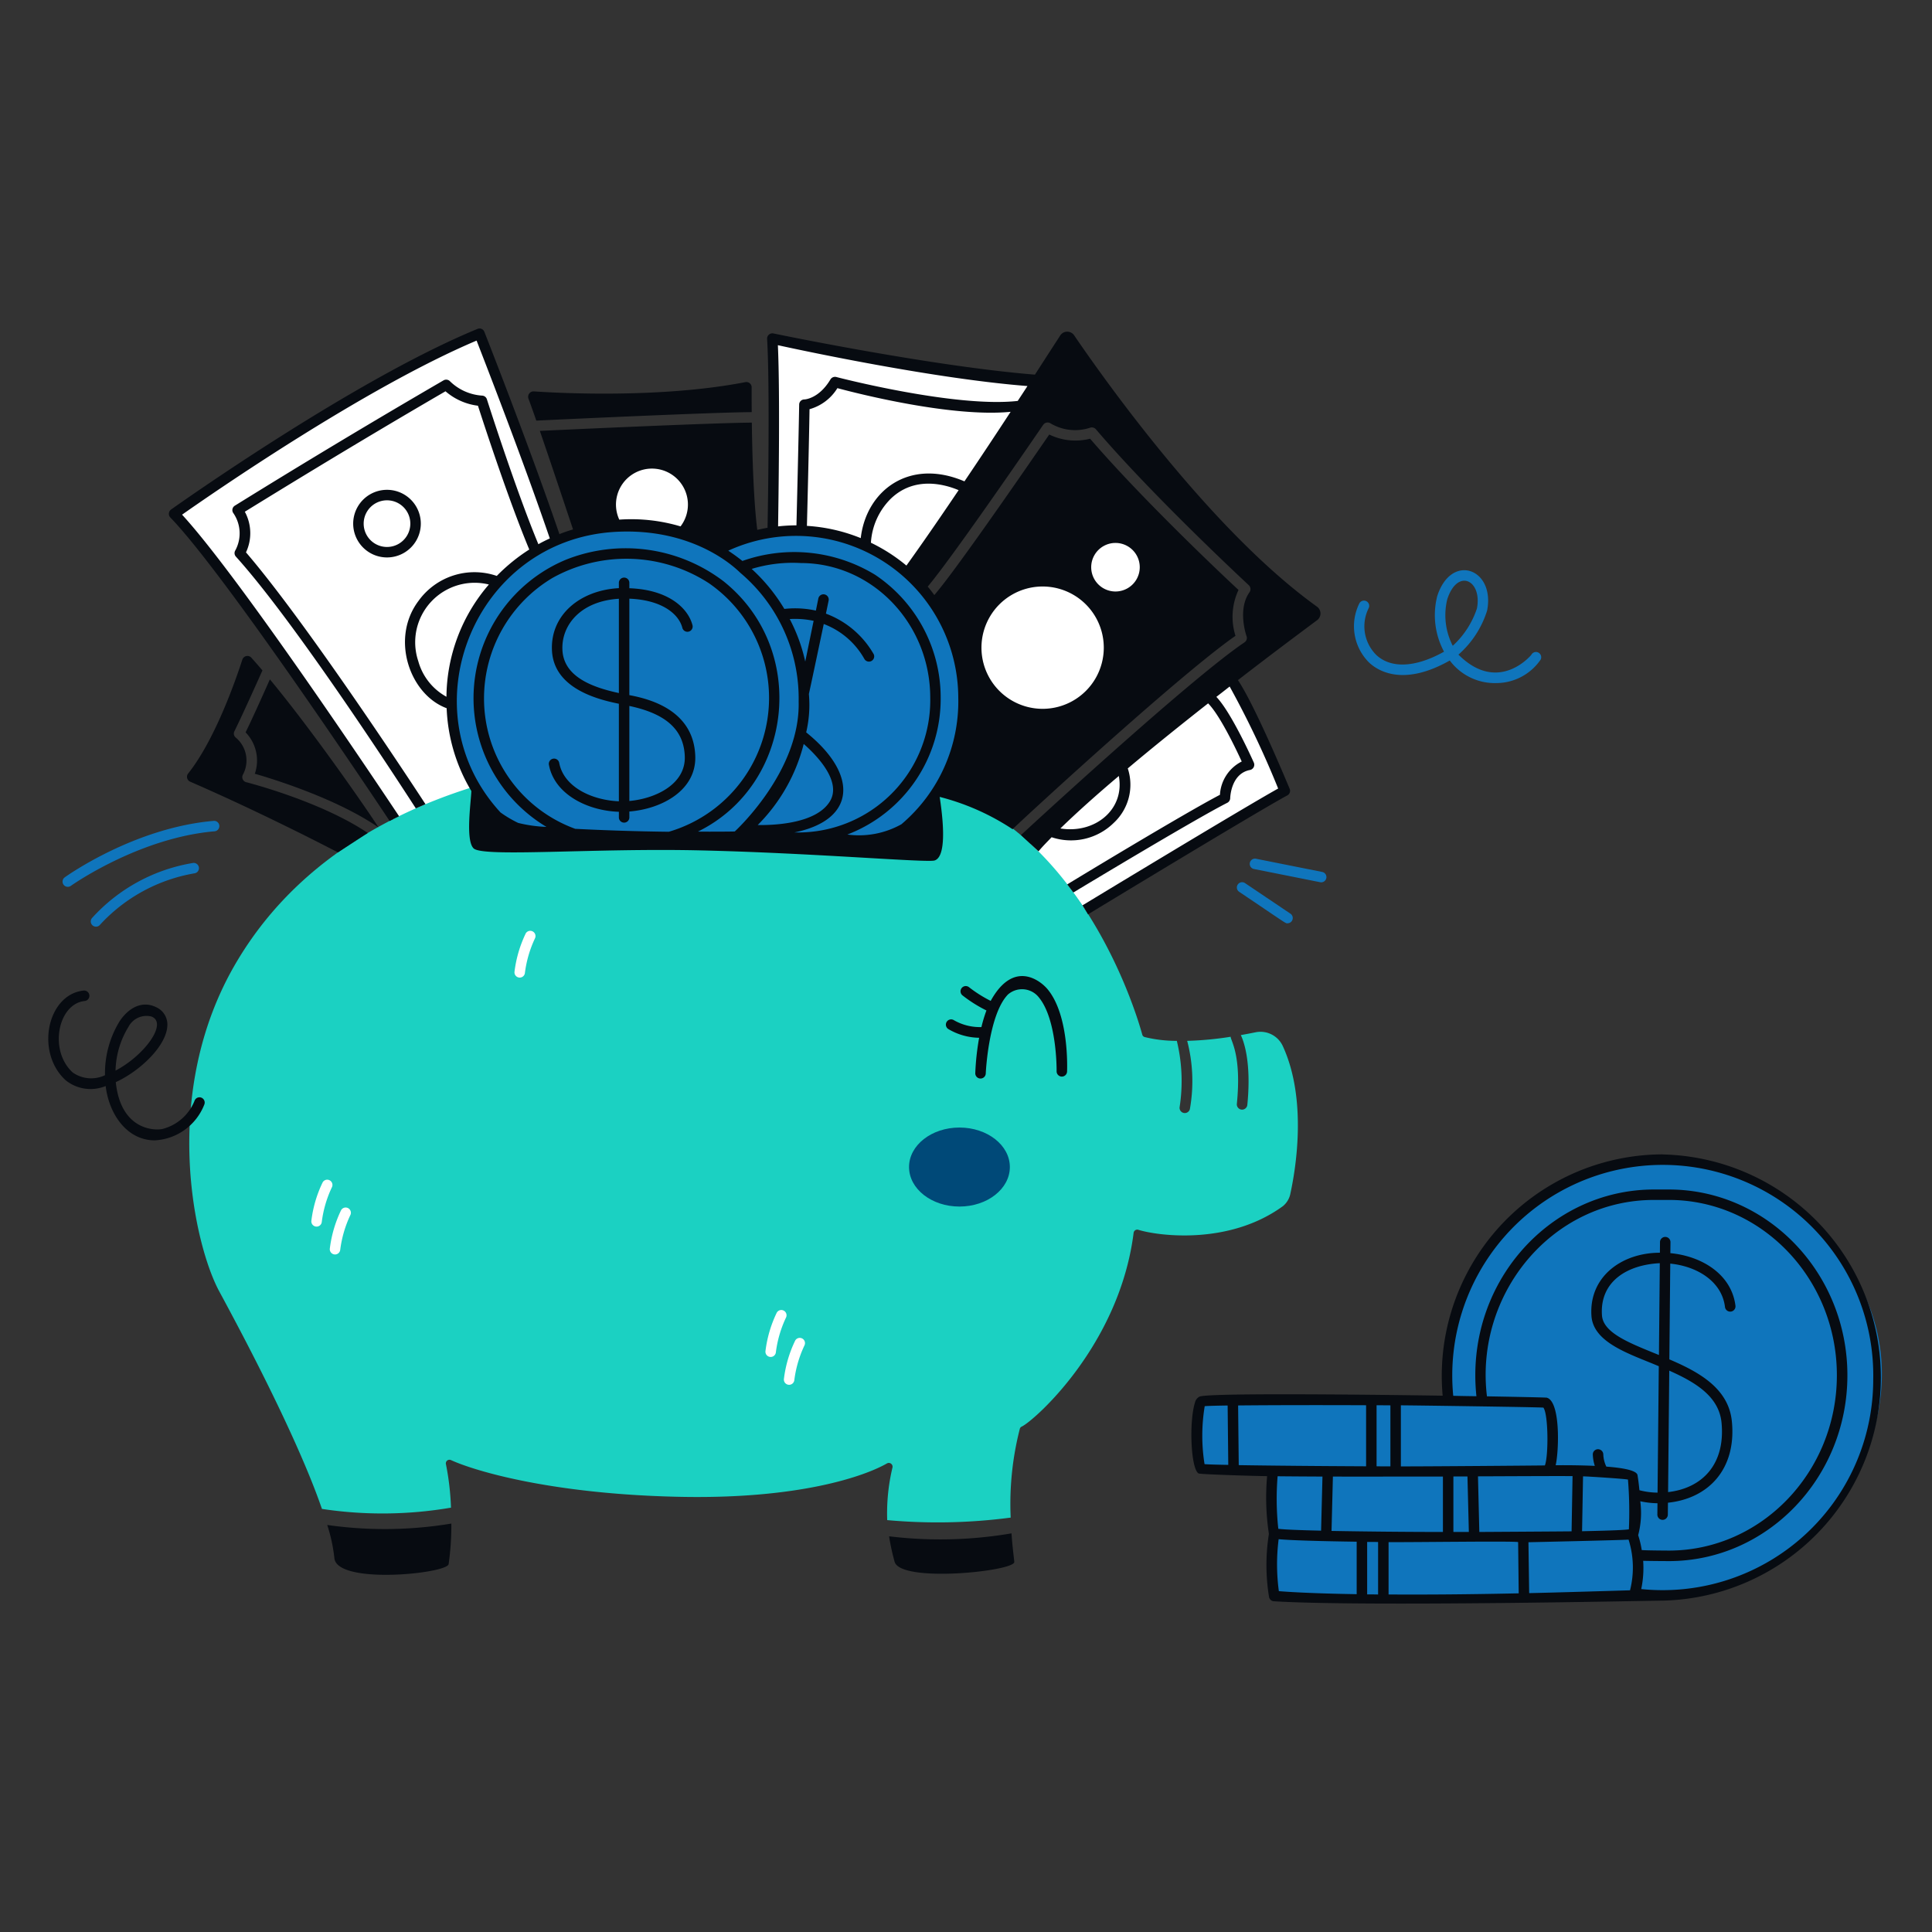
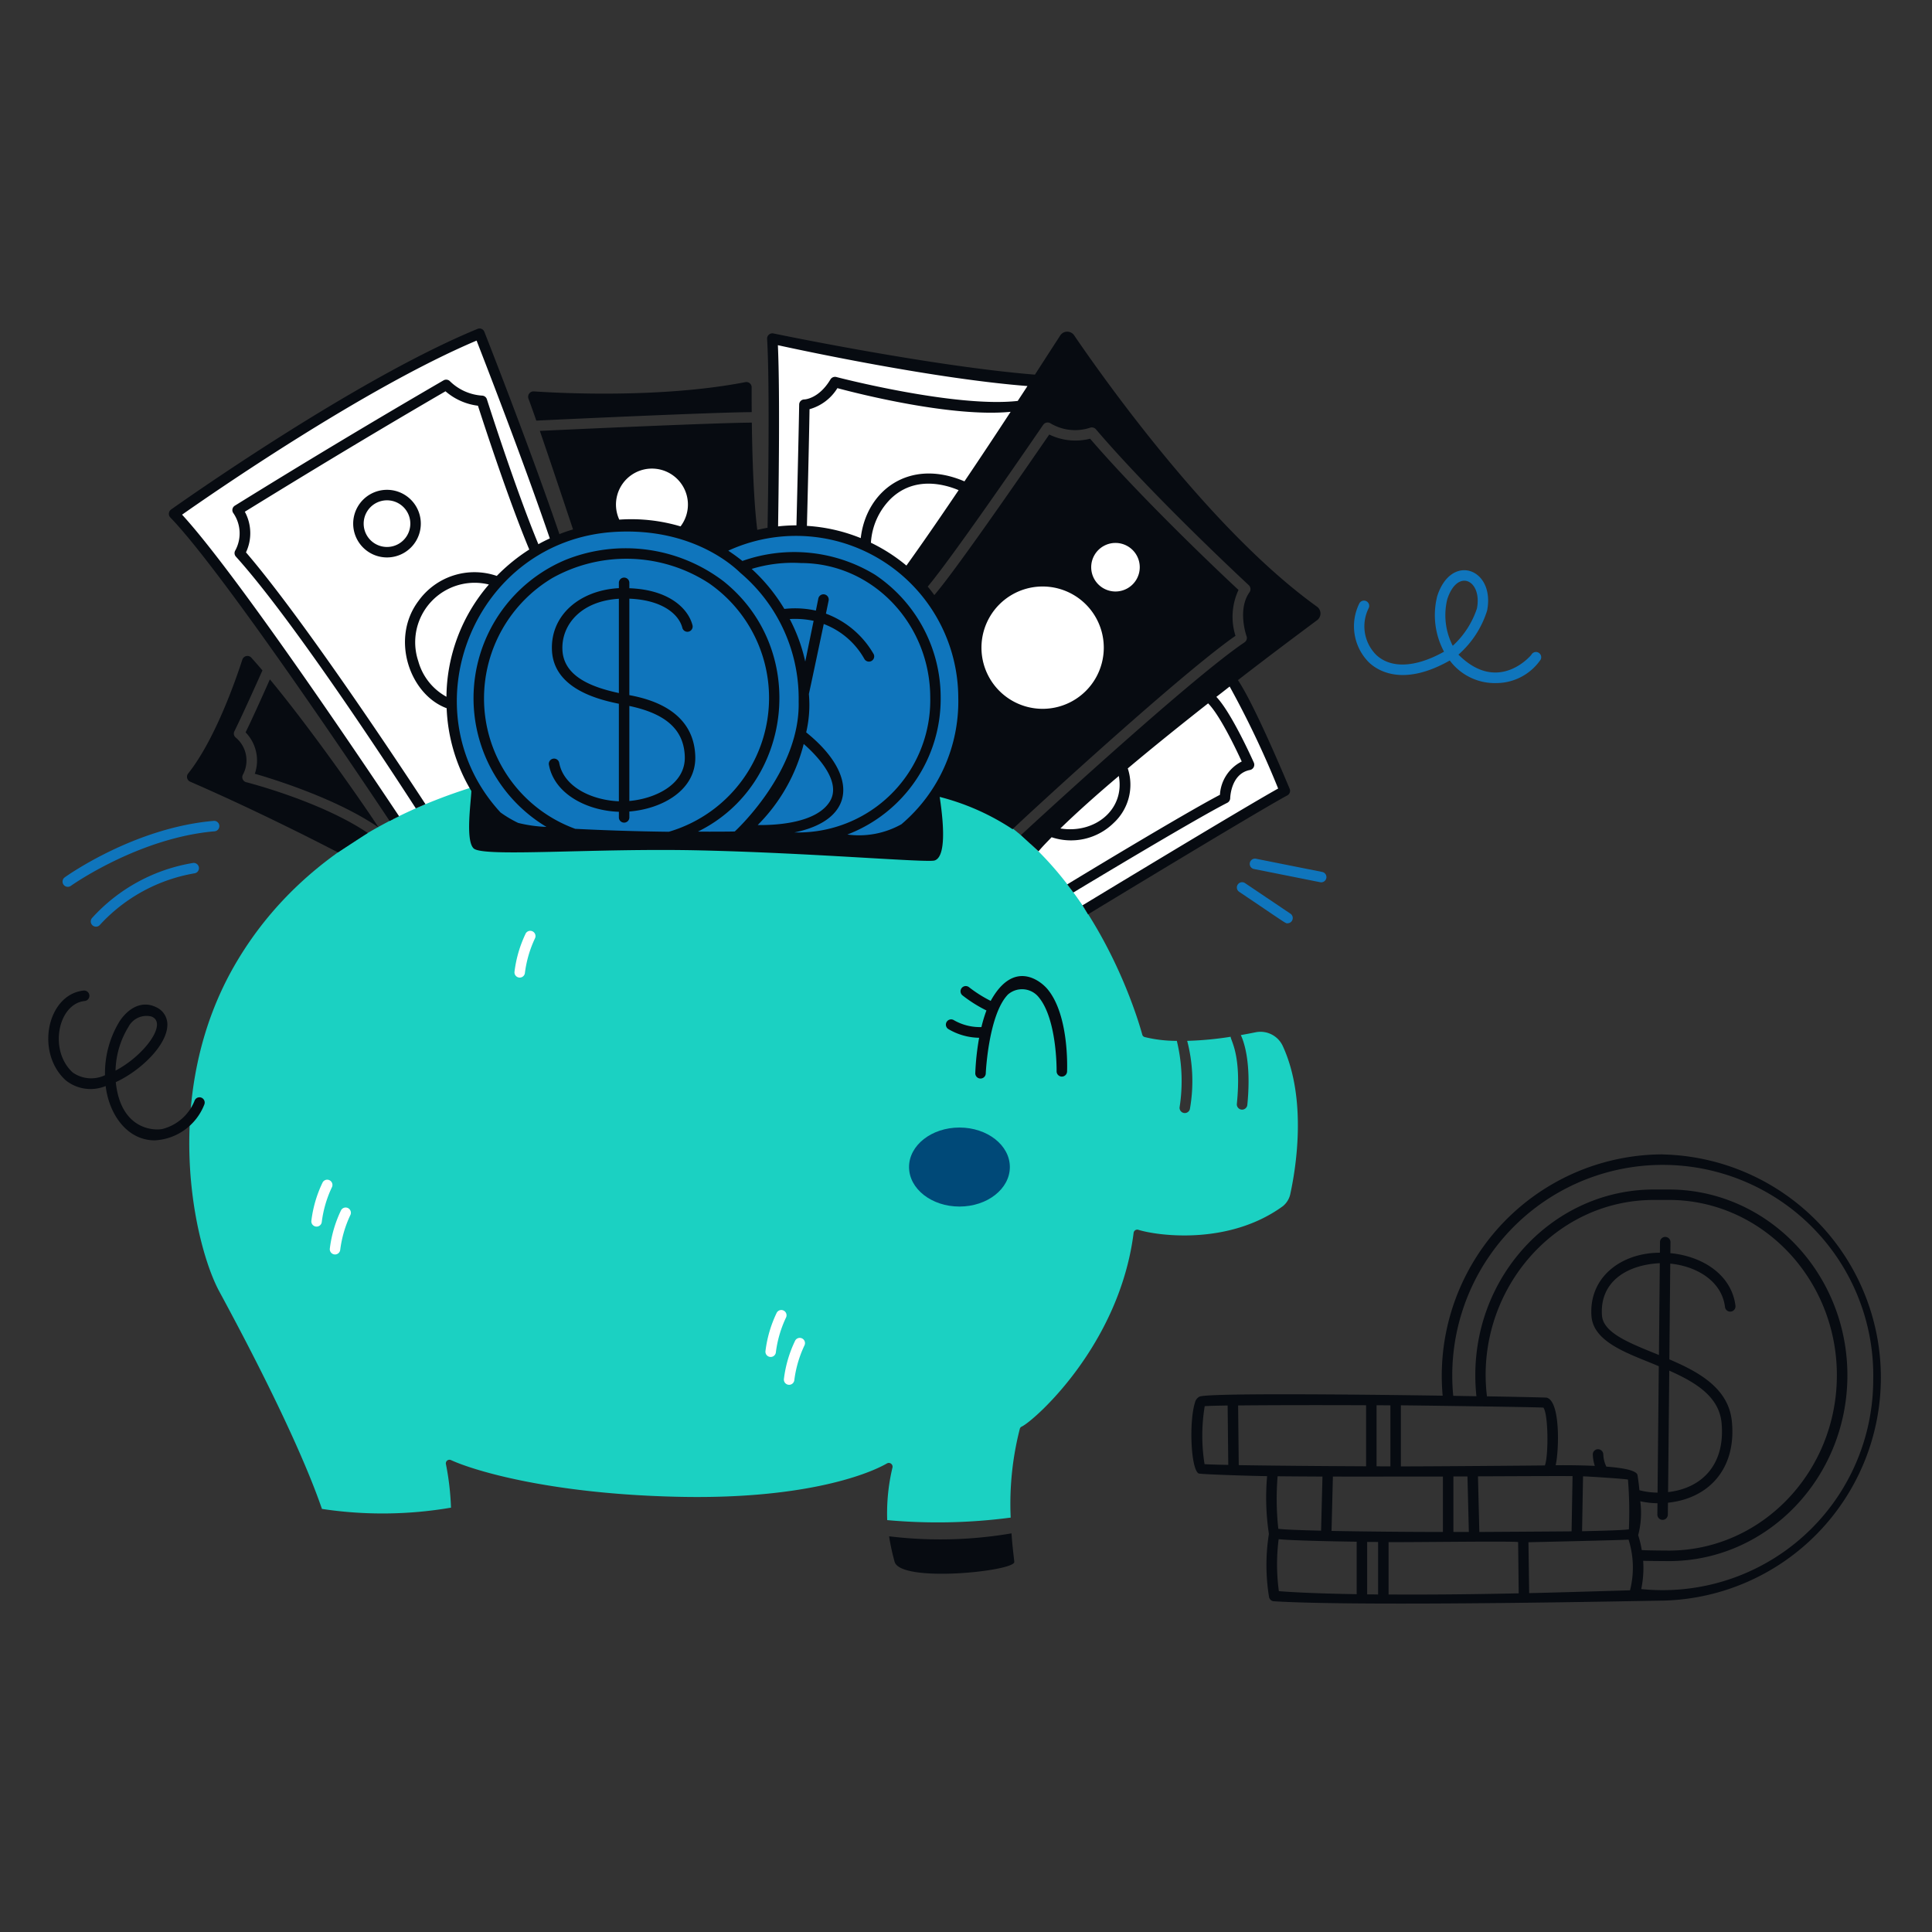
<svg xmlns="http://www.w3.org/2000/svg" fill="none" viewBox="0 0 200 200">
  <rect x="0" y="0" width="200" height="200" fill="#333333" stroke="none" />
  <g id="saving-money--finance-saving-money">
    <g id="elements">
      <path id="vector" fill="#0f75bc" d="M136.772 91.337c-.1 0 .268.06-6.956-1.376a.54.54 0 0 1-.35-.835.542.542 0 0 1 .562-.228l6.85 1.366a.545.545 0 0 1 .431.584.543.543 0 0 1-.537.489Z" />
      <path id="vector_2" fill="#0f75bc" d="M133.284 95.577c-.236 0 .112.188-5.024-3.27a.543.543 0 0 1 .606-.9l4.722 3.178a.546.546 0 0 1 .214.608.545.545 0 0 1-.518.384Z" />
      <path id="vector_3" fill="#0f75bc" d="M154.943 70.711a5.819 5.819 0 0 1-4.863-2.336c-4.832 2.737-7.452 1.066-8.364.2a5.303 5.303 0 0 1-1-6.107.542.542 0 0 1 .963.5 4.186 4.186 0 0 0 .779 4.82c1.532 1.445 4.08 1.321 7.028-.326a7.991 7.991 0 0 1-.7-5.769c1.473-4.516 6.01-2.809 5.159 1.513a10.025 10.025 0 0 1-2.968 4.561c4.145 4.143 7.533.042 7.543.023a.54.54 0 0 1 .729-.237.549.549 0 0 1 .27.316.554.554 0 0 1-.033.414 5.57 5.57 0 0 1-4.543 2.428Zm-5.121-8.678a6.93 6.93 0 0 0 .566 4.818 9.12 9.12 0 0 0 2.5-3.851c.577-2.934-2.004-4.232-3.066-.967Z" />
      <path id="vector_4" fill="#0f75bc" d="M7.017 91.805a.542.542 0 0 1-.316-.982c.293-.21 7.258-5.147 15.425-5.847a.542.542 0 0 1 .092 1.08c-7.862.675-14.816 5.6-14.885 5.648a.539.539 0 0 1-.316.101Z" />
      <path id="vector_5" fill="#0f75bc" d="M9.936 95.929a.542.542 0 0 1-.424-.878 18.05 18.05 0 0 1 10.427-5.71.544.544 0 0 1 .647.43.54.54 0 0 1-.447.635 17.229 17.229 0 0 0-9.778 5.318.537.537 0 0 1-.425.205Z" />
    </g>
    <g id="piggy bank">
      <path id="vector_6" fill="#ffffff" d="M112.54 94.464s19.384-12.051 20.508-12.591c0 0-4.361-10.747-5.665-11.557 0 0-16.327 10.663-20.73 17.058a46.153 46.153 0 0 1 5.887 7.09Z" />
      <path id="vector_7" fill="#ffffff" d="m93.747 59.3 13.985-19.75s-15.484-2.164-27.8-4.5v19.976s5.644-1.491 13.815 4.274Z" />
      <path id="vector_8" fill="#ffffff" d="M57.563 55.867s-7.254-20.4-8.109-21.12c0 0-23.937 12.216-31.252 18.392 0 0 11.917 15.6 22.562 31.79a54.988 54.988 0 0 1 7.951-3.217c-.544-1.249-3.9-9.538-.415-17 3.778-8.096 9.263-8.845 9.263-8.845Z" />
-       <path id="vector_9" fill="#070b11" d="M46.723 157.72a28.197 28.197 0 0 1-.282 4.2c-.184.986-11.6 2.157-11.828-.64a16.81 16.81 0 0 0-.738-3.415c4.265.608 8.598.56 12.848-.145Z" />
      <path id="vector_10" fill="#070b11" d="M104.713 158.733c.076 1.258.276 2.771.287 2.955.043.965-11.677 2.19-12.382.011a22.976 22.976 0 0 1-.58-2.662c4.217.514 8.487.411 12.675-.304Z" />
      <path id="vector_11" fill="#1bd1c2" d="M133.59 123.513a2.236 2.236 0 0 1-.78 1.344c-5.66 4.127-13.087 3.047-14.973 2.451a.368.368 0 0 0-.325.051.378.378 0 0 0-.163.285c-1.478 11.652-10.31 19.442-11.58 20.036a.347.347 0 0 0-.2.238 31.332 31.332 0 0 0-.943 9.184 57.888 57.888 0 0 1-12.783.26 20.434 20.434 0 0 1 .553-5.475.393.393 0 0 0-.376-.445.394.394 0 0 0-.209.054c-2.266 1.3-9.086 3.752-21.75 3.448-12.978-.3-20.882-2.656-23.375-3.795a.378.378 0 0 0-.399.051.377.377 0 0 0-.122.383c.297 1.479.47 2.981.521 4.489a41.95 41.95 0 0 1-13.358.13c-2.623-7.611-8.565-18.7-10.614-22.487-2.6-4.759-6.2-20.524 1.691-33.99C38.722 75.276 76.387 75.894 95.9 81.207c16.014 4.369 21.739 23.679 22.346 25.891a.351.351 0 0 0 .26.26c1.086.264 2.2.395 3.318.391.544 2.239.643 4.564.292 6.841a.542.542 0 1 0 1.074.141 16.5 16.5 0 0 0-.293-6.982 34.444 34.444 0 0 0 4.5-.423c0 .4 1.152 1.888.64 6.96a.545.545 0 0 0 1.084.109c.467-4.662-.466-6.82-.672-7.243.564-.1 1.084-.2 1.54-.293a2.545 2.545 0 0 1 2.811 1.441c2.558 5.574 1.311 12.806.79 15.213Z" />
      <path id="vector_12" fill="#ffffff" d="M32.772 126.978a.55.55 0 0 1-.41-.188.54.54 0 0 1-.127-.434c.168-1.374.562-2.71 1.165-3.956a.54.54 0 0 1 .734-.21.542.542 0 0 1 .216.732 11.798 11.798 0 0 0-1.043 3.6.542.542 0 0 1-.535.456Z" />
      <path id="vector_13" fill="#ffffff" d="M34.682 129.862a.55.55 0 0 1-.41-.188.542.542 0 0 1-.127-.434 12.637 12.637 0 0 1 1.165-3.96.54.54 0 0 1 .734-.21.542.542 0 0 1 .216.732 11.866 11.866 0 0 0-1.043 3.6.541.541 0 0 1-.535.46Z" />
      <path id="vector_14" fill="#ffffff" d="M79.78 140.472a.55.55 0 0 1-.41-.187.549.549 0 0 1-.127-.434 12.642 12.642 0 0 1 1.165-3.96.54.54 0 0 1 .734-.21.542.542 0 0 1 .216.732 11.837 11.837 0 0 0-1.043 3.6.54.54 0 0 1-.535.459Z" />
      <path id="vector_15" fill="#ffffff" d="M81.689 143.355a.548.548 0 0 1-.41-.188.542.542 0 0 1-.127-.433 12.601 12.601 0 0 1 1.166-3.959.54.54 0 0 1 .734-.21.542.542 0 0 1 .216.732 11.858 11.858 0 0 0-1.043 3.595.543.543 0 0 1-.536.463Z" />
      <path id="vector_16" fill="#ffffff" d="M53.8 101.2a.55.55 0 0 1-.41-.188.54.54 0 0 1-.127-.434 12.646 12.646 0 0 1 1.165-3.959.543.543 0 0 1 .951.522 11.839 11.839 0 0 0-1.043 3.6.54.54 0 0 1-.536.459Z" />
      <path id="vector_17" fill="#004978" d="M99.322 124.902c2.882 0 5.218-1.831 5.218-4.09s-2.336-4.09-5.218-4.09-5.218 1.831-5.218 4.09 2.336 4.09 5.218 4.09Z" />
      <path id="vector_18" fill="#0f75bc" d="M47.011 69.537c1.21-9.128 10.289-16.027 18.632-15.045 7.675.9 8.768 2.379 8.768 2.379s10.391-5.36 18.841 1.847c8.45 7.207 5.978 14.656 5.98 17.354.002 2.698-4.226 10.028-8.408 10.747-4.182.719-37.412-.375-37.412-.375C48.052 82 46.1 76.44 47.011 69.537Z" />
      <path id="vector_19" fill="#070b11" d="M108.451 102.412c-.742-.9-3.522-3.107-5.895 1.2a13.443 13.443 0 0 1-2.24-1.415.54.54 0 0 0-.762.083.54.54 0 0 0 .083.762c.77.605 1.601 1.128 2.479 1.561a14.74 14.74 0 0 0-.52 1.72 5.401 5.401 0 0 1-2.866-.724.542.542 0 0 0-.555.931 6.428 6.428 0 0 0 3.185.9 26.472 26.472 0 0 0-.4 3.682.542.542 0 0 0 .91.394.54.54 0 0 0 .175-.367c0-.061.283-6.115 2.3-8.19a2.222 2.222 0 0 1 2.528-.269c.265.147.496.345.681.584 1.884 2.306 1.828 7.572 1.826 7.626a.545.545 0 0 0 .519.558.544.544 0 0 0 .564-.513c.005-.235.237-5.803-2.012-8.523Z" />
      <path id="vector_20" fill="#070b11" d="M16.022 118.049c-2.877 0-4.738-2.708-5.083-5.623a4.104 4.104 0 0 1-4.149-.605c-3.166-2.906-1.89-8.906 1.889-9.28a.545.545 0 0 1 .573.489.541.541 0 0 1-.467.591c-2.771.27-3.77 5.1-1.262 7.4a3.329 3.329 0 0 0 3.347.283 10.28 10.28 0 0 1 1.545-5.636c1.047-1.519 2.446-2.048 3.74-1.408a1.957 1.957 0 0 1 1.17 1.887c-.062 2.094-2.811 4.716-5.34 5.875.521 5 4.048 5.031 4.846 4.846a4.882 4.882 0 0 0 3.305-2.908.54.54 0 0 1 1.01-.036.547.547 0 0 1 .002.423 5.826 5.826 0 0 1-5.126 3.702Zm-2.715-11.763a9.051 9.051 0 0 0-1.347 4.544c3.009-1.578 5.444-4.935 3.715-5.6a2.1 2.1 0 0 0-2.368 1.056Z" />
      <path id="vector_21" fill="#070b11" d="M25.424 75.812c.748-1.518 2.038-4.413 2.515-5.486 5.129 6.2 11.233 15.222 11.233 15.32-4.283-2.946-10.788-4.977-12.794-5.546a4.188 4.188 0 0 0-.954-4.288Z" />
      <path id="vector_22" fill="#070b11" d="M25.489 80.973c.087.022 7.7 1.96 12.582 5.256l-3.085 2.011c-7.676-3.969-13.378-6.486-15.3-7.321a.551.551 0 0 1-.2-.857c2.733-3.437 4.858-9.487 5.6-11.774a.552.552 0 0 1 .932-.206c.369.412.759.856 1.15 1.322-.011.011-2.006 4.5-2.9 6.289a.525.525 0 0 0 .141.661 3.093 3.093 0 0 1 .737 3.838.54.54 0 0 0 .343.781Z" />
      <path id="vector_23" fill="#070b11" d="M77.818 42.663c-4.011.022-19.83.759-22.3.879-.3-.868-.585-1.659-.813-2.277a.56.56 0 0 1 .564-.748c3.014.206 13.314.7 21.879-.955a.543.543 0 0 1 .662.532c-.002.574-.002 1.474.008 2.569Z" />
      <path id="vector_24" fill="#070b11" d="M71.975 78.292c-.151-4.877-4.917-5.969-6.825-6.333v-9.984c3.481.139 5.144 1.658 5.488 3.024a.542.542 0 0 0 1.051-.265c-.439-1.741-2.443-3.695-6.539-3.84v-.56a.542.542 0 0 0-1.084 0v.551c-3.966.21-7.072 2.724-6.929 6.4.152 3.922 4.6 5.1 6.929 5.567v10.097c-2.76-.114-5.7-1.452-6.176-3.976a.542.542 0 0 0-1.067.2c.58 3.1 4.066 4.764 7.243 4.863v.581a.542.542 0 0 0 1.084 0v-.609c3.467-.283 6.932-2.254 6.825-5.716ZM58.22 67.245c-.1-2.551 1.9-5.023 5.846-5.261v9.76c-2.821-.605-5.738-1.717-5.846-4.499Zm6.93 15.673V73.08c3.813.808 5.655 2.475 5.74 5.246.088 2.824-2.972 4.344-5.74 4.592Z" />
      <path id="vector_25" fill="#070b11" d="M40.062 57.706a3.5 3.5 0 1 1 0-7 3.5 3.5 0 0 1 0 7Zm0-5.914a2.415 2.415 0 1 0 0 4.83 2.415 2.415 0 0 0 0-4.83Z" />
      <path id="vector_26" fill="#070b11" d="M136.333 62.8c-11.015-7.9-22.226-23.812-25.143-28.095a.87.87 0 0 0-.729-.37.864.864 0 0 0-.712.403 1333.55 1333.55 0 0 0-2.613 4.044c-10.68-.857-26.911-4.229-27.062-4.261a.542.542 0 0 0-.662.564c.293 4.965.087 17.423.044 19.548-.358.065-.7.141-1.063.217-.38-3.014-.52-7.687-.564-11.1-3.827.021-18.681.7-21.944.856 1.377 4 3.079 9.14 3.437 10.2-.477.141-.954.3-1.41.488-3.111-9.1-7.72-20.827-7.773-20.947a.53.53 0 0 0-.705-.3c-12.934 5.32-31.54 18.569-31.724 18.7a.547.547 0 0 0-.076.824c5.876 6.06 22.522 31.153 22.7 31.413l.984-.481C40.64 83.5 25.1 60.076 18.848 53.278c3.025-2.125 18.9-13.119 30.488-18.02.922 2.375 4.847 12.469 7.579 20.481-.4.184-.8.379-1.182.6-2.407-5.8-5.3-14.918-5.334-15.016a.54.54 0 0 0-.488-.369 5.257 5.257 0 0 1-3.318-1.474.547.547 0 0 0-.672-.109 882.971 882.971 0 0 0-21.608 12.974.536.536 0 0 0-.152.781 3.7 3.7 0 0 1 .2 3.849.536.536 0 0 0 .054.64c6.63 7.338 18.5 25.885 18.633 26.069l1-.431c-.12-.184-11.97-18.385-18.584-26.072a4.656 4.656 0 0 0-.12-4.207c2.082-1.279 10.843-6.7 20.774-12.468A6.3 6.3 0 0 0 49.477 42c.564 1.746 3.144 9.693 5.313 14.886a18.92 18.92 0 0 0-3.364 2.733 7.128 7.128 0 0 0-8.117 2.606c-2.923 3.909-.876 9.691 2.928 11.089a18.015 18.015 0 0 0 2.557 8.574c-.043 1.2-.618 5.085.228 5.931.954.954 12.468-.054 23.625.217 11.623.271 23.3 1.29 24.1 1.04 1.43-.444.737-5.171.53-6.581a24.732 24.732 0 0 1 7.546 3.347c.022-.087 16.98-15.772 23.073-20.022a6.565 6.565 0 0 1 .315-4.749c-1.757-1.626-10.029-9.454-15.364-15.656a6.162 6.162 0 0 1-4.228-.433c-1.616 2.341-9.606 13.986-11.9 16.621a13.351 13.351 0 0 0-.683-.879c2.657-3.133 11.861-16.61 11.959-16.751a.56.56 0 0 1 .716-.173 4.938 4.938 0 0 0 4.1.488.566.566 0 0 1 .629.141c5.9 6.928 15.743 16.068 15.84 16.154a.565.565 0 0 1 .076.716c-1.29 1.789-.325 4.532-.314 4.554a.546.546 0 0 1-.206.639c-5.725 3.849-22.967 19.785-23.138 19.95-.011.011 1.809 1.688 1.809 1.688.434-.52.761-.843 1.357-1.461a6.308 6.308 0 0 0 6.43-1.485 5.386 5.386 0 0 0 1.453-5.638c2.678-2.255 5.572-4.575 8.316-6.733 1.165 1.158 2.795 4.518 3.48 6.018a4.114 4.114 0 0 0-2.255 3.447c-3.763 1.963-15.309 8.961-15.808 9.276l.632.837c.13-.076 12.552-7.576 15.945-9.289a.56.56 0 0 0 .293-.466c0-.108.087-2.559 2.049-2.927a.56.56 0 0 0 .379-.285.552.552 0 0 0 .021-.474c-.094-.208-2.321-5.193-3.882-6.809.466-.358.922-.716 1.377-1.073a97.163 97.163 0 0 1 5.02 10.56c-3.957 2.212-19.572 11.681-20.255 12.093l.574.932c.174-.108 17.556-10.662 20.624-12.31a.535.535 0 0 0 .25-.683c-.152-.357-3.546-8.554-5.356-11.254 3.642-2.819 6.722-5.106 8.207-6.212a.875.875 0 0 0 .338-.703.876.876 0 0 0-.363-.691ZM43.3 68.443a6.156 6.156 0 0 1 7.309-7.935 17.98 17.98 0 0 0-4.392 11.62 6.03 6.03 0 0 1-2.917-3.685ZM59.55 85.8a14.354 14.354 0 0 1-9.444-13.531 14.521 14.521 0 0 1 7.1-12.449 15.7 15.7 0 0 1 16.173.549 14.438 14.438 0 0 1-4.143 25.735 251.082 251.082 0 0 1-9.686-.304Zm16.512.271c-.032.022-3.85.033-3.806.011 9.82-4.824 11.506-18.782 2.678-25.882a16.72 16.72 0 0 0-16.318-2.271A15.528 15.528 0 0 0 56.568 85.6a14.266 14.266 0 0 1-2.927-.412 11.823 11.823 0 0 1-1.833-1.088c-9.761-10.605-2.76-28.279 11.97-29.046 8.317-.433 12.577 3.99 12.88 4.261a17.042 17.042 0 0 1 6.018 13.314c.189 7.243-6.614 13.446-6.614 13.446v-.004Zm5.692-21.988a9.321 9.321 0 0 1 2.472.185l-.867 4.217a17.655 17.655 0 0 0-1.605-4.398v-.004Zm-3.317 21.325a18.167 18.167 0 0 0 4.763-8.395c1.28 1.122 4.032 3.895 2.675 6-1.442 2.242-5.675 2.421-7.438 2.395Zm3.8.765c6.307-1.276 6.719-5.935 1.219-10.359.306-1.301.4-2.644.279-3.975.022-.043 1.54-7.242 1.54-7.242a8.093 8.093 0 0 1 4.207 3.621.544.544 0 0 0 .975-.477 9.54 9.54 0 0 0-4.957-4.217l.282-1.367a.544.544 0 0 0-1.063-.227l-.26 1.279a9.938 9.938 0 0 0-3.264-.173 18.3 18.3 0 0 0-3.382-4.142 14.529 14.529 0 0 1 5.095-.607c7.384 0 13.39 6.256 13.39 13.943A13.692 13.692 0 0 1 82.24 86.173h-.003ZM99.2 72.219a16.66 16.66 0 0 1-5.887 13.108 8.98 8.98 0 0 1-5.595 1.063 15.031 15.031 0 0 0 9.66-14.16 15.286 15.286 0 0 0-6.8-12.737 16.073 16.073 0 0 0-13.724-1.423 20.68 20.68 0 0 0-1.464-1.063A16.8 16.8 0 0 1 99.2 72.219Zm-5.368-13.672a17.864 17.864 0 0 0-3.675-2.364 7.013 7.013 0 0 1 2.043-4.542c2.44-2.364 5.54-1.529 7.037-.9-2.998 4.445-4.722 6.852-5.405 7.806Zm6.007-8.717c-5.751-2.459-10.18 1-10.734 5.876a17.645 17.645 0 0 0-5.573-1.268c.033-1.214.217-8.522.27-12.078a4.95 4.95 0 0 0 2.885-2.18c2.093.564 11.85 3.047 17.933 2.451a570.387 570.387 0 0 1-4.781 7.199Zm5.518-8.327c-6.472.727-18.648-2.439-18.767-2.472a.555.555 0 0 0-.618.239c-1.193 2.006-2.657 2.081-2.711 2.081a.532.532 0 0 0-.531.532c-.054 3.328-.25 11.167-.282 12.5a17.72 17.72 0 0 0-1.9.108c.032-2.439.217-13.5-.022-18.757 3.166.694 16.393 3.491 25.837 4.229-.344.532-.68 1.042-1.006 1.537v.003Zm4.413 44.258c1.681-1.637 3.762-3.5 6.05-5.432.644 3.486-2.489 6.007-6.05 5.432Z" />
      <path id="vector_27" fill="#ffffff" d="M70.45 54.492a17.838 17.838 0 0 0-6.342-.7 3.724 3.724 0 1 1 6.342.7Z" />
      <path id="vector_28" fill="#ffffff" d="M107.932 73.377a6.331 6.331 0 1 0 0-12.663 6.331 6.331 0 0 0 0 12.663Z" />
      <path id="vector_29" fill="#ffffff" d="M115.474 61.231a2.513 2.513 0 1 0 0-5.026 2.513 2.513 0 0 0 0 5.026Z" />
    </g>
    <g id="coins">
-       <path id="vector_30" fill="#0f75bc" d="M124.461 145.082c-.253.3-.822 6.115 0 6.955l7.148.24a32.17 32.17 0 0 0 .3 6.31s-.509 5.111 0 6.67c0 0 18.749.645 37.127 0 0 0 17.7 2.233 24.268-15.169 6.568-17.402-9.979-28.775-17.432-29.762-8.184-1.084-15.9 1.43-21.329 8.133-5.351 6.61-4.587 16.368-4.587 16.368s-24.956-.39-25.495.255Z" />
      <path id="vector_31" fill="#070b11" d="M172.134 119.5a22.922 22.922 0 0 0-22.79 24.981c-10.322-.152-24.438-.271-25.176.1a.902.902 0 0 0-.466.618c-.614 1.923-.444 6.831.369 7.329.163.1 5.887.271 7.1.282a25.24 25.24 0 0 0 .185 5.985 20.452 20.452 0 0 0 .011 6.5.552.552 0 0 0 .466.466c9.338.582 39.411-.065 40.3-.065a23.102 23.102 0 0 0 22.574-23.094 23.104 23.104 0 0 0-22.574-23.094l.001-.008Zm-47.44 32.066a18.697 18.697 0 0 1 .018-6c.361-.029 1.2-.052 2.373-.069l.065 6.147c-1.211-.02-2.081-.044-2.456-.077v-.001Zm20.324-6.088c1.518.011 14.246.184 14.756.239.52.726.531 5.009.152 5.984-.38.011-12.783.109-14.908.1v-6.323Zm26.194-21.261h1.54c9.595 0 17.4 8.142 17.4 18.149 0 10.007-7.807 18.15-17.4 18.15 0 0-2.385-.011-2.8-.054a9.834 9.834 0 0 0-.369-1.54 9.066 9.066 0 0 0 .217-3.513 8.82 8.82 0 0 0 1.781.206l-.011 1.173a.549.549 0 0 0 .155.385.545.545 0 0 0 .766.008.552.552 0 0 0 .163-.382l.012-1.238c4.223-.441 7.082-3.5 6.621-8.37-.314-3.435-3.346-5.137-6.477-6.47l.095-9.912c2.763.273 5.352 1.834 5.666 4.5a.546.546 0 0 0 1.084-.13c-.4-3.262-3.477-5.148-6.739-5.453l.011-1.165a.543.543 0 0 0-1.084-.011l-.011 1.132c-3.976 0-7.365 2.51-7.085 6.549.2 2.825 4.1 3.971 6.971 5.2l-.129 13.086a7.766 7.766 0 0 1-1.876-.249c-.087-.911-.2-1.583-.206-1.6-.152-.466-1.518-.715-3.22-.845a3.143 3.143 0 0 1-.314-1.28.553.553 0 0 0-.564-.52.544.544 0 0 0-.38.172.529.529 0 0 0-.141.392c.013.394.083.785.206 1.16a75.96 75.96 0 0 0-4.054-.065c.333-1.366.537-6.578-.911-6.993-.054-.022-2.548-.076-6.2-.141-1.283-10.595 6.716-20.33 17.283-20.33v-.001Zm-2.591 34.1c-.607.087-2.385.141-4.846.195l.1-5.681c.607.011 4.4.26 4.652.336.137 1.713.169 3.432.094 5.149v.001Zm-5.931.206c-.477.011-9.551.065-9.551.065L153 152.83c.975 0 8.218-.043 9.79-.022l-.1 5.715Zm-10.636.065h-1.6v-5.746h1.457l.143 5.746Zm20.747-16.7c2.762 1.225 5.166 2.7 5.415 5.418.393 4.246-1.965 6.746-5.536 7.156l.121-12.574Zm-1.068-1.618c-.174-.065-.336-.141-.51-.206-2.71-1.106-5.269-2.136-5.388-3.9-.241-3.432 2.509-5.225 5.987-5.4l-.089 9.506Zm-29.231 5.2c.478 0 .955.011 1.432.011v6.319c-.477 0-.954 0-1.432-.011v-6.319Zm6.869 7.384v5.735a692.155 692.155 0 0 1-11.531-.108l.141-5.627c1.41.008 9.146-.002 11.39-.002v.002Zm-21.137-1.182-.065-6.18c3.231-.033 8.2-.043 13.249-.022v6.321c-5.03-.024-9.953-.067-13.184-.121v.002Zm4.024 1.15c1.447.015 3.011.025 4.643.032l-.143 5.6c-2.219-.05-3.828-.114-4.427-.191a28.691 28.691 0 0 1-.073-5.443v.002Zm8.185 12.207c-4.706-.076-7.156-.238-8.056-.314a20.688 20.688 0 0 1-.022-5.378c1.269.12 4.294.206 8.078.26v5.432Zm2.217.033c-.391-.011-.765-.011-1.133-.011v-5.432c.379 0 .753 0 1.133.011v5.432Zm1.084 0v-5.421c2.548.022 13.249-.13 13.412 0l.059 5.3c-5.529.119-9.958.141-13.471.119v.002Zm14.555-.141-.075-5.269s9.757-.217 10.365-.271a9.6 9.6 0 0 1 .151 5.247c-1.084.031-8.196.248-10.44.291l-.001.002Zm35.617-22.1a21.797 21.797 0 0 1-15.02 20.711 21.805 21.805 0 0 1-8.996.968c.202-.962.269-1.947.2-2.927.368.021 2.656.032 2.656.032 10.192 0 18.486-8.63 18.486-19.234 0-10.604-8.294-19.234-18.486-19.234h-1.54c-10.864 0-19.607 9.8-18.377 21.4-.759-.011-1.561-.022-2.4-.044a21.802 21.802 0 0 1 5.273-16.443 21.79 21.79 0 0 1 36.596 6.106 21.79 21.79 0 0 1 1.608 8.668v-.003Z" />
    </g>
  </g>
</svg>